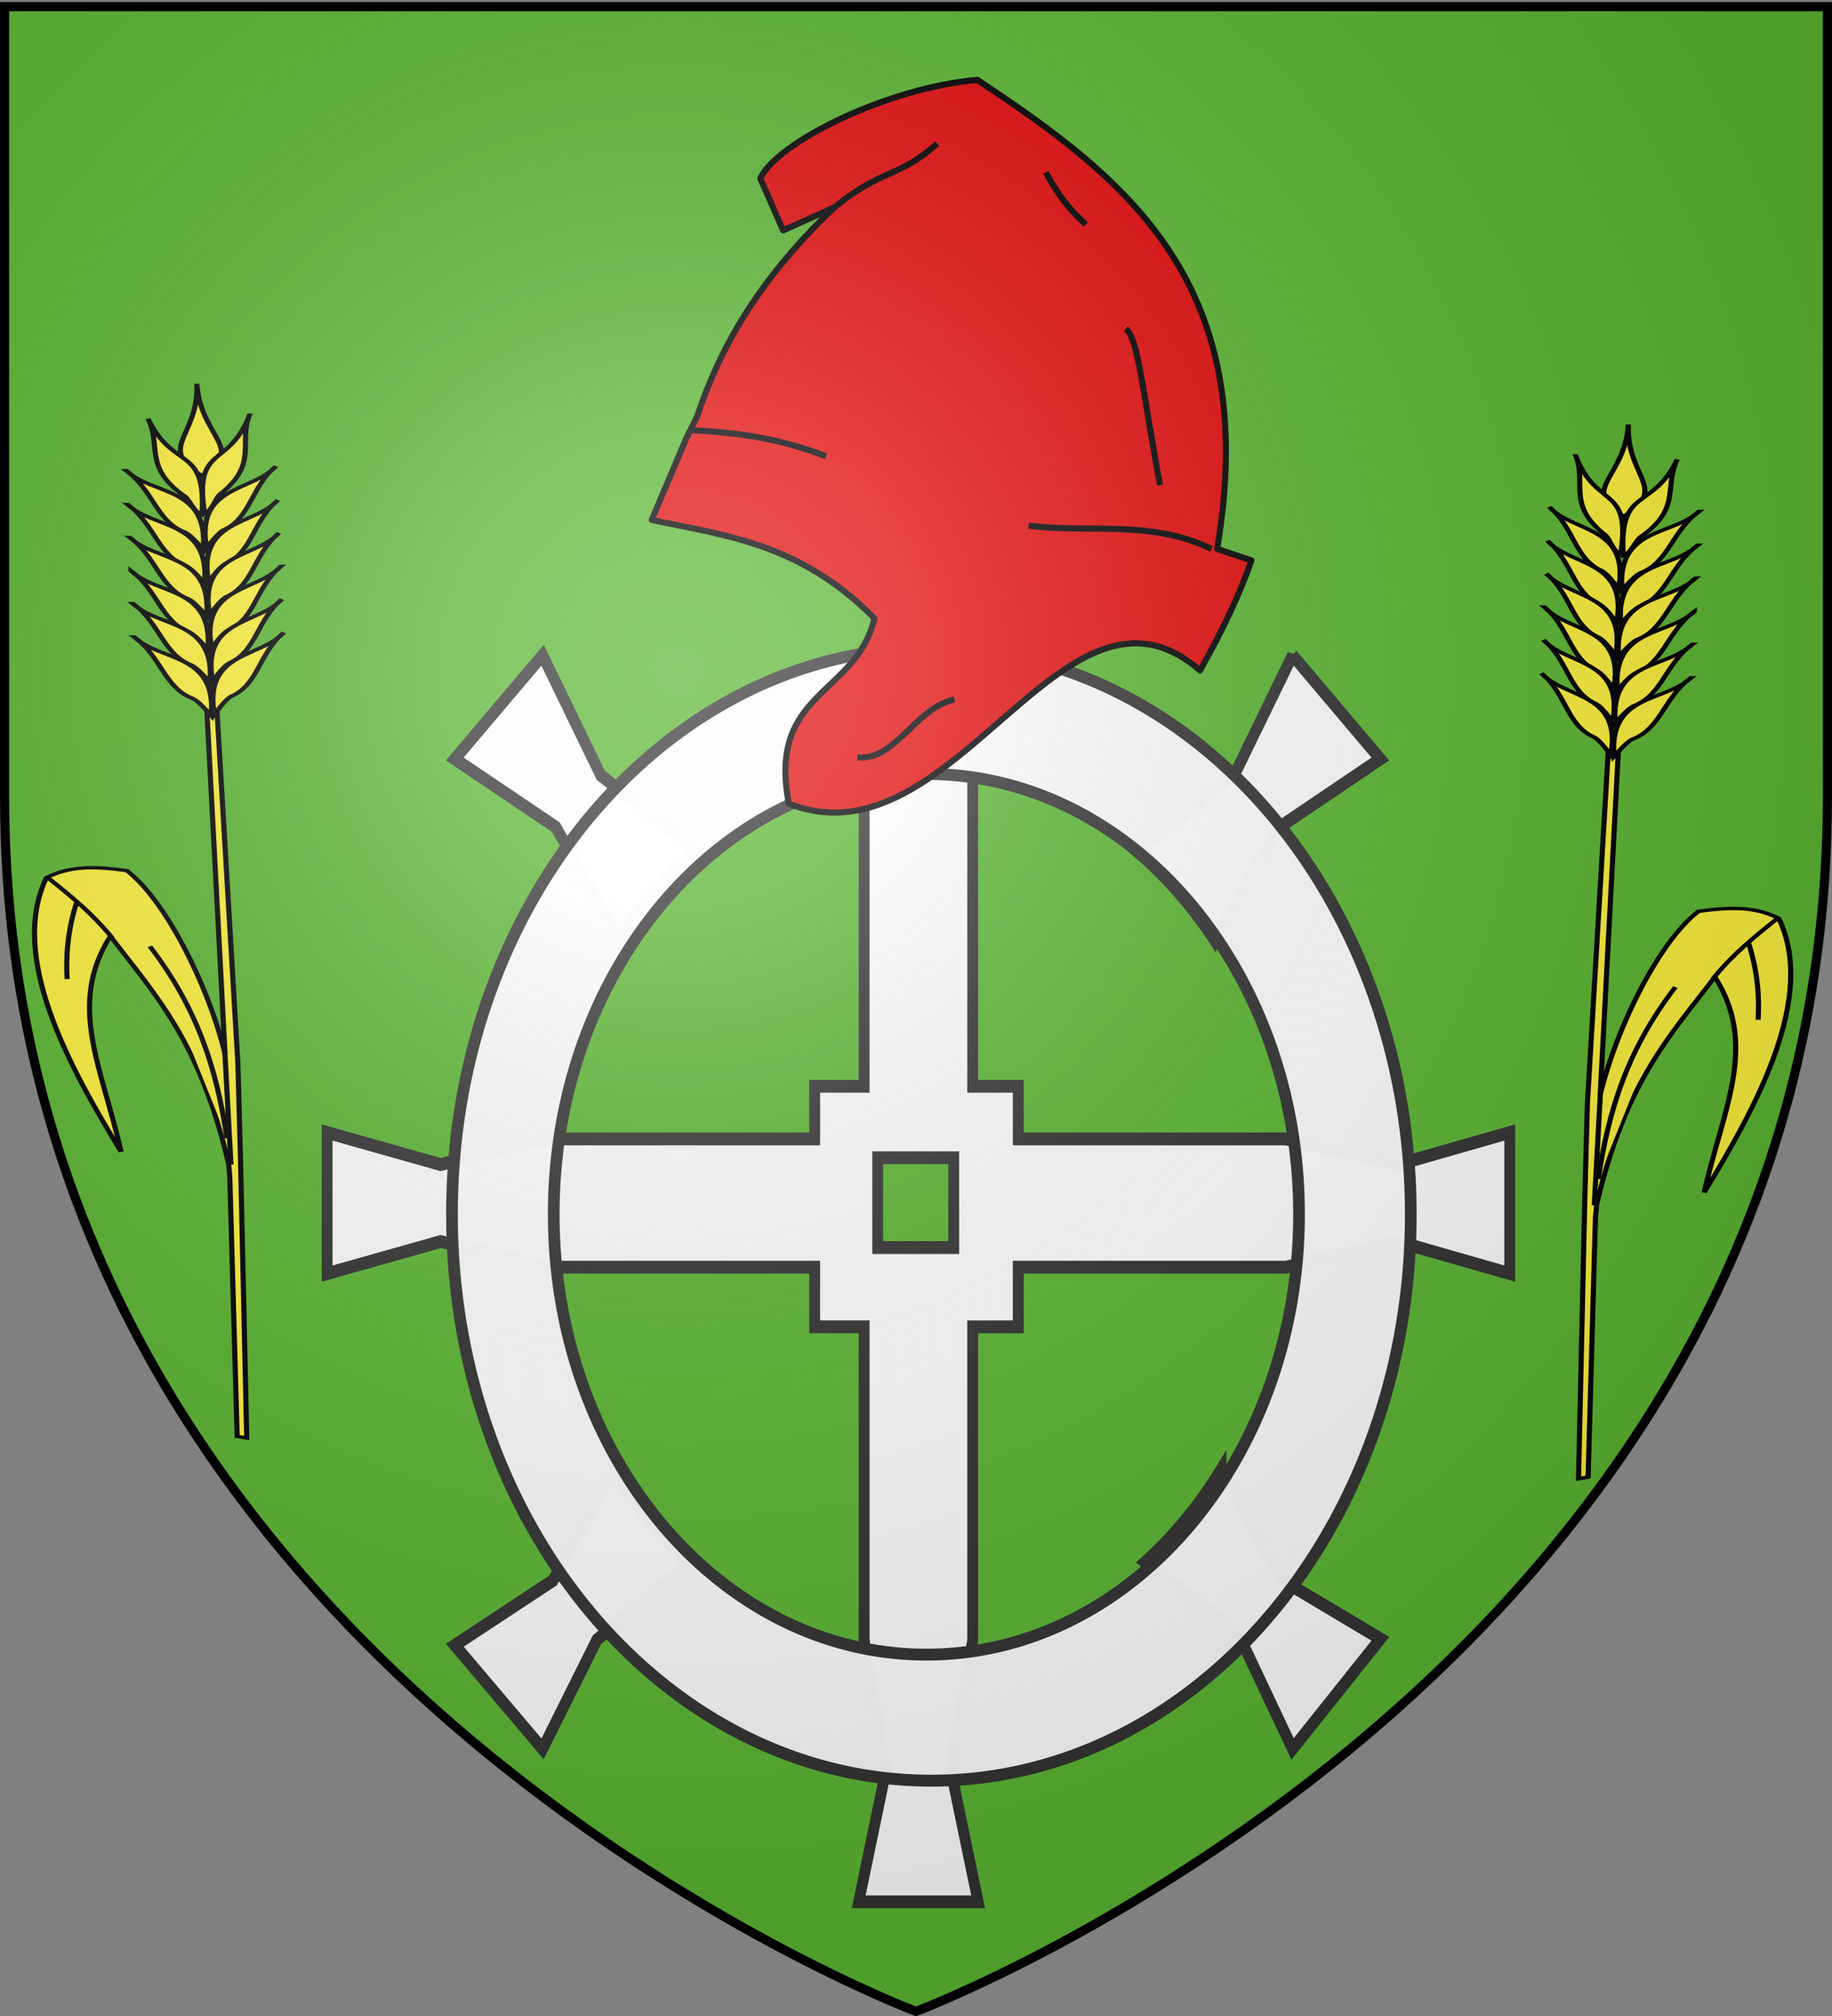
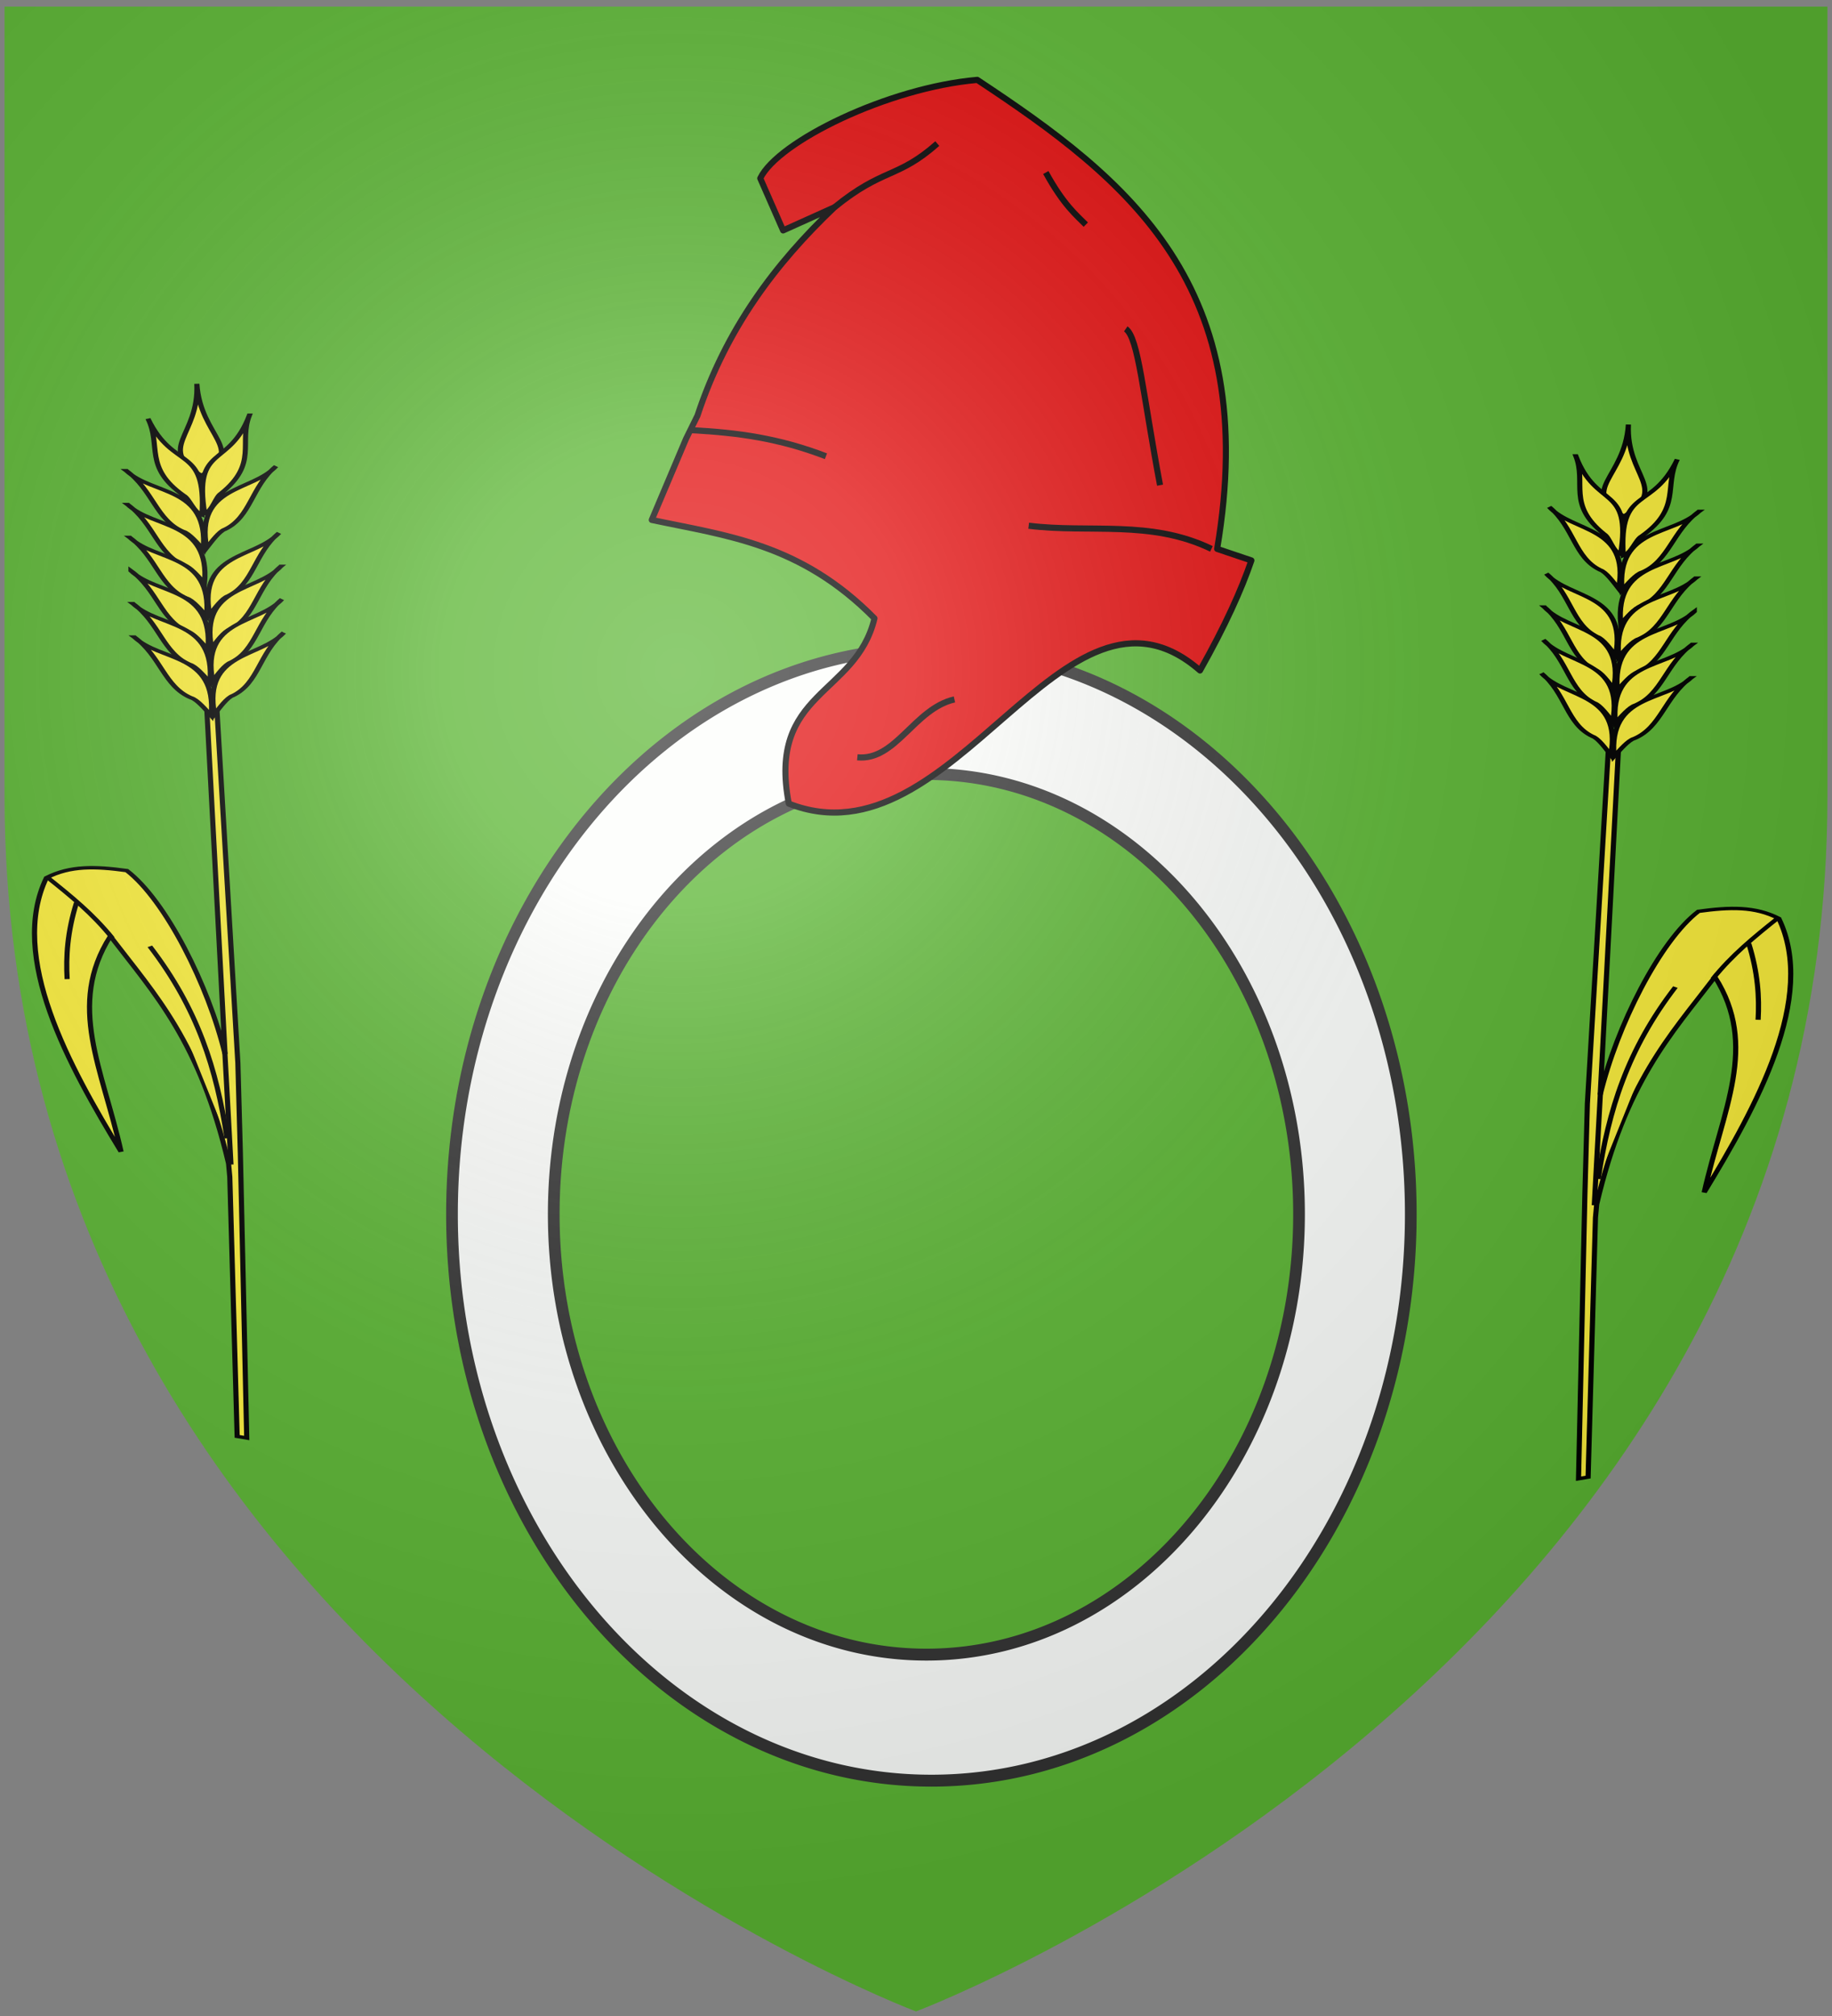
<svg xmlns="http://www.w3.org/2000/svg" xmlns:xlink="http://www.w3.org/1999/xlink" width="600" height="660" version="1.0">
  <rect width="100%" height="100%" fill="#808080" stroke="none" />
  <defs>
    <linearGradient id="b">
      <stop offset="0" style="stop-color:white;stop-opacity:.314" />
      <stop offset=".19" style="stop-color:white;stop-opacity:.251" />
      <stop offset=".6" style="stop-color:#6b6b6b;stop-opacity:.125" />
      <stop offset="1" style="stop-color:black;stop-opacity:.125" />
    </linearGradient>
    <linearGradient id="a">
      <stop offset="0" style="stop-color:#fd0000;stop-opacity:1" />
      <stop offset=".5" style="stop-color:#e77275;stop-opacity:.659" />
      <stop offset="1" style="stop-color:black;stop-opacity:.323" />
    </linearGradient>
    <linearGradient id="c">
      <stop offset="0" style="stop-color:#fff;stop-opacity:1" />
      <stop offset="1" style="stop-color:#fff;stop-opacity:1" />
    </linearGradient>
    <radialGradient xlink:href="#b" id="e" cx="221.445" cy="226.331" r="300" fx="221.445" fy="226.331" gradientTransform="matrix(1.353 0 0 1.349 -77.63 -85.747)" gradientUnits="userSpaceOnUse" />
  </defs>
  <g style="display:inline">
    <path d="M300 658.5s298.5-112.32 298.5-397.772V2.176H1.5v258.552C1.5 546.18 300 658.5 300 658.5z" style="fill:#5ab532;fill-opacity:1;fill-rule:evenodd;stroke:none;stroke-width:1px;stroke-linecap:butt;stroke-linejoin:miter;stroke-opacity:1" />
  </g>
  <g style="display:inline">
    <g style="fill:#fff;display:inline">
      <g style="fill:#fff">
-         <path d="m358 270.219 10 43.36-8 39.358v98.72h-18.219v16.406h-98.906l-38.906 8-41.813-10v44l41.813-10 38.906 8h98.906v18.593H360v97.64l8 40.821-10 40.82h44l-10-40.82 8-40.82v-97.64h16.781v-18.595h98.531l41.266-8 41.266 10v-44l-41.266 10-41.265-8H416.78v-16.406H400v-96.719l-8-40.359 10-44.36h-44zm7 203.719h28v28h-28v-28z" style="opacity:1;fill:#fff;fill-opacity:.98;fill-rule:nonzero;stroke:#313131;stroke-width:4;stroke-linecap:butt;stroke-linejoin:miter;stroke-miterlimit:4;stroke-dasharray:none;stroke-dashoffset:0;stroke-opacity:1;display:inline" transform="matrix(.889 0 0 1.05 -37.027 -118.61)" />
-         <path d="m241.54 317.263-32.35 32.34 37.266 21.27 23.267 35.269a138.128 138.128 0 0 1 28.745-27.96l-35.464-23.459-21.464-37.46zm276.294-.006-21.601 37.599-35.602 23.598c10.79 7.828 20.51 17.207 28.72 27.958l23.412-35.403 37.411-21.402-32.34-32.35zM267.54 571.573l-22.167 34.177-36.168 20.177 32.332 32.321 20.03-34.027 34.03-24.027c-10.602-8.07-20.091-17.67-28.057-28.621zm223.932-.365c-7.802 10.82-17.17 20.558-27.903 28.803l34.135 22.13 20.135 36.13 32.351-34.34-36.36-18.361-22.358-34.362z" style="opacity:1;fill:#fff;fill-opacity:.98;fill-rule:nonzero;stroke:#313131;stroke-width:4;stroke-linecap:butt;stroke-linejoin:miter;stroke-miterlimit:4;stroke-dasharray:none;stroke-dashoffset:0;stroke-opacity:1;display:inline" transform="matrix(.889 0 0 1.05 -37.027 -118.61)" />
-       </g>
+         </g>
    </g>
    <path d="M-141.13-69.6C-281.65-69.6-395.6 62.524-395.6 225.59c0 144.06 88.969 264.065 206.582 290.074a221.343 221.343 0 0 0 47.887 5.223c140.52 0 254.469-132.23 254.469-295.296S-.61-69.601-141.131-69.601zm-2.61 65.702c109.25 0 197.759 102.734 197.759 229.489 0 126.755-88.508 229.593-197.76 229.593s-197.85-102.838-197.85-229.593c0-106.343 62.31-195.708 146.902-221.76 16.237-5 33.355-7.73 50.948-7.73z" style="opacity:1;fill:#fff;fill-opacity:.98;fill-rule:nonzero;stroke:#313131;stroke-width:6.206;stroke-linecap:butt;stroke-linejoin:miter;stroke-miterlimit:4;stroke-dasharray:none;stroke-dashoffset:0;stroke-opacity:1;display:inline" transform="matrix(.617 0 0 .628 392.116 255.838)" />
    <g style="stroke:#000;stroke-width:1.578;stroke-miterlimit:4;stroke-dasharray:none;stroke-opacity:1" transform="matrix(.586 0 0 .597 -1161.964 -34.872)">
      <g style="stroke:#000;stroke-width:1.578;stroke-miterlimit:4;stroke-dasharray:none;stroke-opacity:1">
        <g id="d" style="stroke:#000;stroke-width:2.077;stroke-miterlimit:4;stroke-dasharray:none;stroke-opacity:1">
          <path d="M928.33 673.237c8.623-74.315 25.301-103.16 42.146-139.756 19.36 41.21 6.405 80.373.967 130.868 18.928-52.798 40.687-120.156 23.392-167.345-9.95-7.007-19.965-6.121-32.617-2.984-14.912 18.639-30.14 70.861-35.16 112.87l-1.128-212.422-4.058-.063.229 218.092 1.22 54.928 4.415 172.572 3.828-1.137-3.402-157.385.168-8.238z" style="opacity:1;fill:#fcef3c;fill-opacity:1;fill-rule:evenodd;stroke:#000;stroke-width:2.077;stroke-linecap:butt;stroke-linejoin:miter;stroke-miterlimit:4;stroke-dasharray:none;stroke-opacity:1" transform="matrix(-1.382 .037 .056 .903 3355.861 54.129)" />
          <g style="opacity:1;fill:#fcef3c;fill-opacity:1;stroke:#000;stroke-width:1.872;stroke-miterlimit:4;stroke-dasharray:none;stroke-opacity:1">
            <path d="M1236.49 151.036c-19.492 22.086-11.329 38.487-33.552 37.355-1.55-22.515 14.378-16.025 33.552-37.355z" style="fill:#fcef3c;fill-opacity:1;fill-rule:evenodd;stroke:#000;stroke-width:1.872;stroke-linecap:butt;stroke-linejoin:miter;stroke-miterlimit:4;stroke-dasharray:none;stroke-opacity:1;display:inline" transform="matrix(1.107 -.694 1.062 .724 563.702 1017.653)" />
            <g style="fill:#fcef3c;fill-opacity:1;stroke:#000;stroke-width:1.872;stroke-miterlimit:4;stroke-dasharray:none;stroke-opacity:1">
              <path d="M1210.439 152.46c-13.245 27.249 5.454 25.133-22.223 51.588-1.133-3.377 2.916-9.587 2.551-12.342.138-21.16 13.048-25.216 19.672-39.246zM1185.042 167.54c-2.531 16.137 15.772 27.116-9.524 50.397.91-4.095 2.412-9.997 1.461-12.117-2.788-11.344 7.74-23.86 8.063-38.28z" style="fill:#fcef3c;fill-opacity:1;fill-rule:evenodd;stroke:#000;stroke-width:1.872;stroke-linecap:butt;stroke-linejoin:miter;stroke-miterlimit:4;stroke-dasharray:none;stroke-opacity:1;display:inline" transform="matrix(1.107 -.694 1.062 .724 563.702 1017.653)" />
              <path d="M1172.578 181.23c-2.53 16.138 15.772 27.117-9.524 50.397.91-4.095 2.412-9.997 1.461-12.117-2.788-11.344 7.74-23.86 8.063-38.28z" style="fill:#fcef3c;fill-opacity:1;fill-rule:evenodd;stroke:#000;stroke-width:1.872;stroke-linecap:butt;stroke-linejoin:miter;stroke-miterlimit:4;stroke-dasharray:none;stroke-opacity:1;display:inline" transform="matrix(1.107 -.694 1.062 .724 563.702 1017.653)" />
              <path d="M1160.673 194.722c-2.53 16.138 15.773 27.117-9.524 50.397.91-4.095 2.412-9.997 1.461-12.117-2.788-11.344 7.74-23.86 8.063-38.28z" style="fill:#fcef3c;fill-opacity:1;fill-rule:evenodd;stroke:#000;stroke-width:1.872;stroke-linecap:butt;stroke-linejoin:miter;stroke-miterlimit:4;stroke-dasharray:none;stroke-opacity:1;display:inline" transform="matrix(1.107 -.694 1.062 .724 563.702 1017.653)" />
              <path d="M1148.372 208.214c-2.531 16.138 15.772 27.117-9.524 50.397.91-4.095 2.411-9.997 1.46-12.117-2.787-11.344 7.74-23.86 8.064-38.28z" style="fill:#fcef3c;fill-opacity:1;fill-rule:evenodd;stroke:#000;stroke-width:1.872;stroke-linecap:butt;stroke-linejoin:miter;stroke-miterlimit:4;stroke-dasharray:none;stroke-opacity:1;display:inline" transform="matrix(1.107 -.694 1.062 .724 563.702 1017.653)" />
              <path d="M1136.467 221.706c-2.531 16.138 15.772 27.117-9.524 50.397.91-4.095 2.412-9.997 1.461-12.117-2.788-11.344 7.74-23.86 8.063-38.28z" style="fill:#fcef3c;fill-opacity:1;fill-rule:evenodd;stroke:#000;stroke-width:1.872;stroke-linecap:butt;stroke-linejoin:miter;stroke-miterlimit:4;stroke-dasharray:none;stroke-opacity:1;display:inline" transform="matrix(1.107 -.694 1.062 .724 563.702 1017.653)" />
              <path d="M1124.165 235.198c-2.53 16.138 15.773 27.117-9.524 50.397.91-4.095 2.412-9.996 1.461-12.117-2.788-11.344 7.74-23.86 8.063-38.28z" style="fill:#fcef3c;fill-opacity:1;fill-rule:evenodd;stroke:#000;stroke-width:1.872;stroke-linecap:butt;stroke-linejoin:miter;stroke-miterlimit:4;stroke-dasharray:none;stroke-opacity:1;display:inline" transform="matrix(1.107 -.694 1.062 .724 563.702 1017.653)" />
            </g>
            <g style="fill:#fcef3c;fill-opacity:1;stroke:#000;stroke-width:1.872;stroke-miterlimit:4;stroke-dasharray:none;stroke-opacity:1;display:inline">
              <path d="M1210.439 152.46c-13.245 27.249 5.454 25.133-22.223 51.588-1.133-3.377 2.916-9.587 2.551-12.342.138-21.16 13.048-25.216 19.672-39.246zM1185.042 167.54c-2.531 16.137 15.772 27.116-9.524 50.397.91-4.095 2.412-9.997 1.461-12.117-2.788-11.344 7.74-23.86 8.063-38.28z" style="fill:#fcef3c;fill-opacity:1;fill-rule:evenodd;stroke:#000;stroke-width:1.872;stroke-linecap:butt;stroke-linejoin:miter;stroke-miterlimit:4;stroke-dasharray:none;stroke-opacity:1;display:inline" transform="matrix(-1.172 -.647 -.99 .766 3691.845 952.485)" />
-               <path d="M1172.578 181.23c-2.53 16.138 15.772 27.117-9.524 50.397.91-4.095 2.412-9.997 1.461-12.117-2.788-11.344 7.74-23.86 8.063-38.28z" style="fill:#fcef3c;fill-opacity:1;fill-rule:evenodd;stroke:#000;stroke-width:1.872;stroke-linecap:butt;stroke-linejoin:miter;stroke-miterlimit:4;stroke-dasharray:none;stroke-opacity:1;display:inline" transform="matrix(-1.172 -.647 -.99 .766 3691.845 952.485)" />
              <path d="M1160.673 194.722c-2.53 16.138 15.773 27.117-9.524 50.397.91-4.095 2.412-9.997 1.461-12.117-2.788-11.344 7.74-23.86 8.063-38.28z" style="fill:#fcef3c;fill-opacity:1;fill-rule:evenodd;stroke:#000;stroke-width:1.872;stroke-linecap:butt;stroke-linejoin:miter;stroke-miterlimit:4;stroke-dasharray:none;stroke-opacity:1;display:inline" transform="matrix(-1.172 -.647 -.99 .766 3691.845 952.485)" />
              <path d="M1148.372 208.214c-2.531 16.138 15.772 27.117-9.524 50.397.91-4.095 2.411-9.997 1.46-12.117-2.787-11.344 7.74-23.86 8.064-38.28z" style="fill:#fcef3c;fill-opacity:1;fill-rule:evenodd;stroke:#000;stroke-width:1.872;stroke-linecap:butt;stroke-linejoin:miter;stroke-miterlimit:4;stroke-dasharray:none;stroke-opacity:1;display:inline" transform="matrix(-1.172 -.647 -.99 .766 3691.845 952.485)" />
              <path d="M1136.467 221.706c-2.531 16.138 15.772 27.117-9.524 50.397.91-4.095 2.412-9.997 1.461-12.117-2.788-11.344 7.74-23.86 8.063-38.28z" style="fill:#fcef3c;fill-opacity:1;fill-rule:evenodd;stroke:#000;stroke-width:1.872;stroke-linecap:butt;stroke-linejoin:miter;stroke-miterlimit:4;stroke-dasharray:none;stroke-opacity:1;display:inline" transform="matrix(-1.172 -.647 -.99 .766 3691.845 952.485)" />
-               <path d="M1124.165 235.198c-2.53 16.138 15.773 27.117-9.524 50.397.91-4.095 2.412-9.996 1.461-12.117-2.788-11.344 7.74-23.86 8.063-38.28z" style="fill:#fcef3c;fill-opacity:1;fill-rule:evenodd;stroke:#000;stroke-width:1.872;stroke-linecap:butt;stroke-linejoin:miter;stroke-miterlimit:4;stroke-dasharray:none;stroke-opacity:1;display:inline" transform="matrix(-1.172 -.647 -.99 .766 3691.845 952.485)" />
+               <path d="M1124.165 235.198c-2.53 16.138 15.773 27.117-9.524 50.397.91-4.095 2.412-9.996 1.461-12.117-2.788-11.344 7.74-23.86 8.063-38.28" style="fill:#fcef3c;fill-opacity:1;fill-rule:evenodd;stroke:#000;stroke-width:1.872;stroke-linecap:butt;stroke-linejoin:miter;stroke-miterlimit:4;stroke-dasharray:none;stroke-opacity:1;display:inline" transform="matrix(-1.172 -.647 -.99 .766 3691.845 952.485)" />
            </g>
          </g>
          <path d="M969.71 534.724c7.217-14.943 15.739-26.244 24.795-38.011" style="opacity:1;fill:#fcef3c;fill-opacity:1;fill-rule:evenodd;stroke:#000;stroke-width:2.077;stroke-linecap:butt;stroke-linejoin:miter;stroke-miterlimit:4;stroke-dasharray:none;stroke-opacity:1" transform="matrix(-1.382 .037 .056 .903 3355.861 54.129)" />
          <path d="M983.324 512.681c4.406 17.606 5.612 32.382 5.643 46.12M954.774 540.32c-17.81 38.53-23.94 75.552-26.448 117.637M928.33 673.237" style="opacity:1;fill:#fcef3c;fill-opacity:1;fill-rule:evenodd;stroke:#000;stroke-width:2.077;stroke-linecap:butt;stroke-linejoin:miter;stroke-miterlimit:4;stroke-dasharray:none;stroke-opacity:1" transform="matrix(-1.382 .037 .056 .903 3355.861 54.129)" />
          <path d="m927.096 605.564.28 67.344h.28" style="fill:none;fill-rule:evenodd;stroke:#000;stroke-width:2.077;stroke-linecap:butt;stroke-linejoin:miter;stroke-miterlimit:4;stroke-dasharray:none;stroke-opacity:1" transform="matrix(-1.382 .037 .056 .903 3355.861 54.129)" />
        </g>
      </g>
      <use xlink:href="#d" width="600" height="660" transform="matrix(-1 0 0 1 4985.867 22.333)" />
    </g>
  </g>
  <g style="opacity:1;fill:#e20909;fill-opacity:1;stroke:#000;stroke-width:1.111;stroke-linejoin:round;stroke-miterlimit:4;stroke-dasharray:none;stroke-opacity:1;display:inline">
    <path d="M391.205 398.526c13.607 2.867 27.214 4.2 40.82 17.794-3.401 14.043-19.676 13.12-15.7 33.494 30.354 11.785 50.241-45.685 75.361-24.074 4.64-8.129 7.569-14.546 9.42-19.887l-6.28-2.093c8.181-47.641-16.213-66.694-43.96-84.782-16.375 1.396-36.553 11.165-39.774 17.794l4.187 9.42 9.42-4.187c-10.806 10.128-19.879 21.99-25.12 37.68l-2.094 4.188-6.28 14.653z" style="fill:#e20909;fill-opacity:1;fill-rule:evenodd;stroke:#000;stroke-width:1.111;stroke-linecap:butt;stroke-linejoin:round;stroke-miterlimit:4;stroke-dasharray:none;stroke-opacity:1" transform="matrix(1.787 0 0 1.811 -485.628 -551.516)" />
    <path d="M446.679 430.973c-7.389 1.671-10.734 11.144-17.794 10.467M423.129 387.013c-8.548-3.231-16.05-4.268-24.597-4.71M493.78 403.76c-11.165-5.32-22.33-2.816-33.494-4.187M478.08 363.986c2.312 1.63 3.09 11.475 6.28 28.26M443.539 330.492c-7.297 6.376-9.894 4.338-18.84 11.513M463.426 335.725c3.284 5.901 5.69 7.784 7.327 9.42" style="fill:#e20909;fill-opacity:1;fill-rule:evenodd;stroke:#000;stroke-width:1.111;stroke-linecap:butt;stroke-linejoin:round;stroke-miterlimit:4;stroke-dasharray:none;stroke-opacity:1" transform="matrix(1.787 0 0 1.811 -485.628 -551.516)" />
  </g>
  <path d="M300 658.5s298.5-112.32 298.5-397.772V2.176H1.5v258.552C1.5 546.18 300 658.5 300 658.5z" style="opacity:1;fill:url(#e);fill-opacity:1;fill-rule:evenodd;stroke:none;stroke-width:1px;stroke-linecap:butt;stroke-linejoin:miter;stroke-opacity:1" />
-   <path d="M300 658.5S1.5 546.18 1.5 260.728V2.176h597v258.552C598.5 546.18 300 658.5 300 658.5z" style="opacity:1;fill:none;fill-opacity:1;fill-rule:evenodd;stroke:#000;stroke-width:3;stroke-linecap:butt;stroke-linejoin:miter;stroke-miterlimit:4;stroke-dasharray:none;stroke-opacity:1" />
</svg>